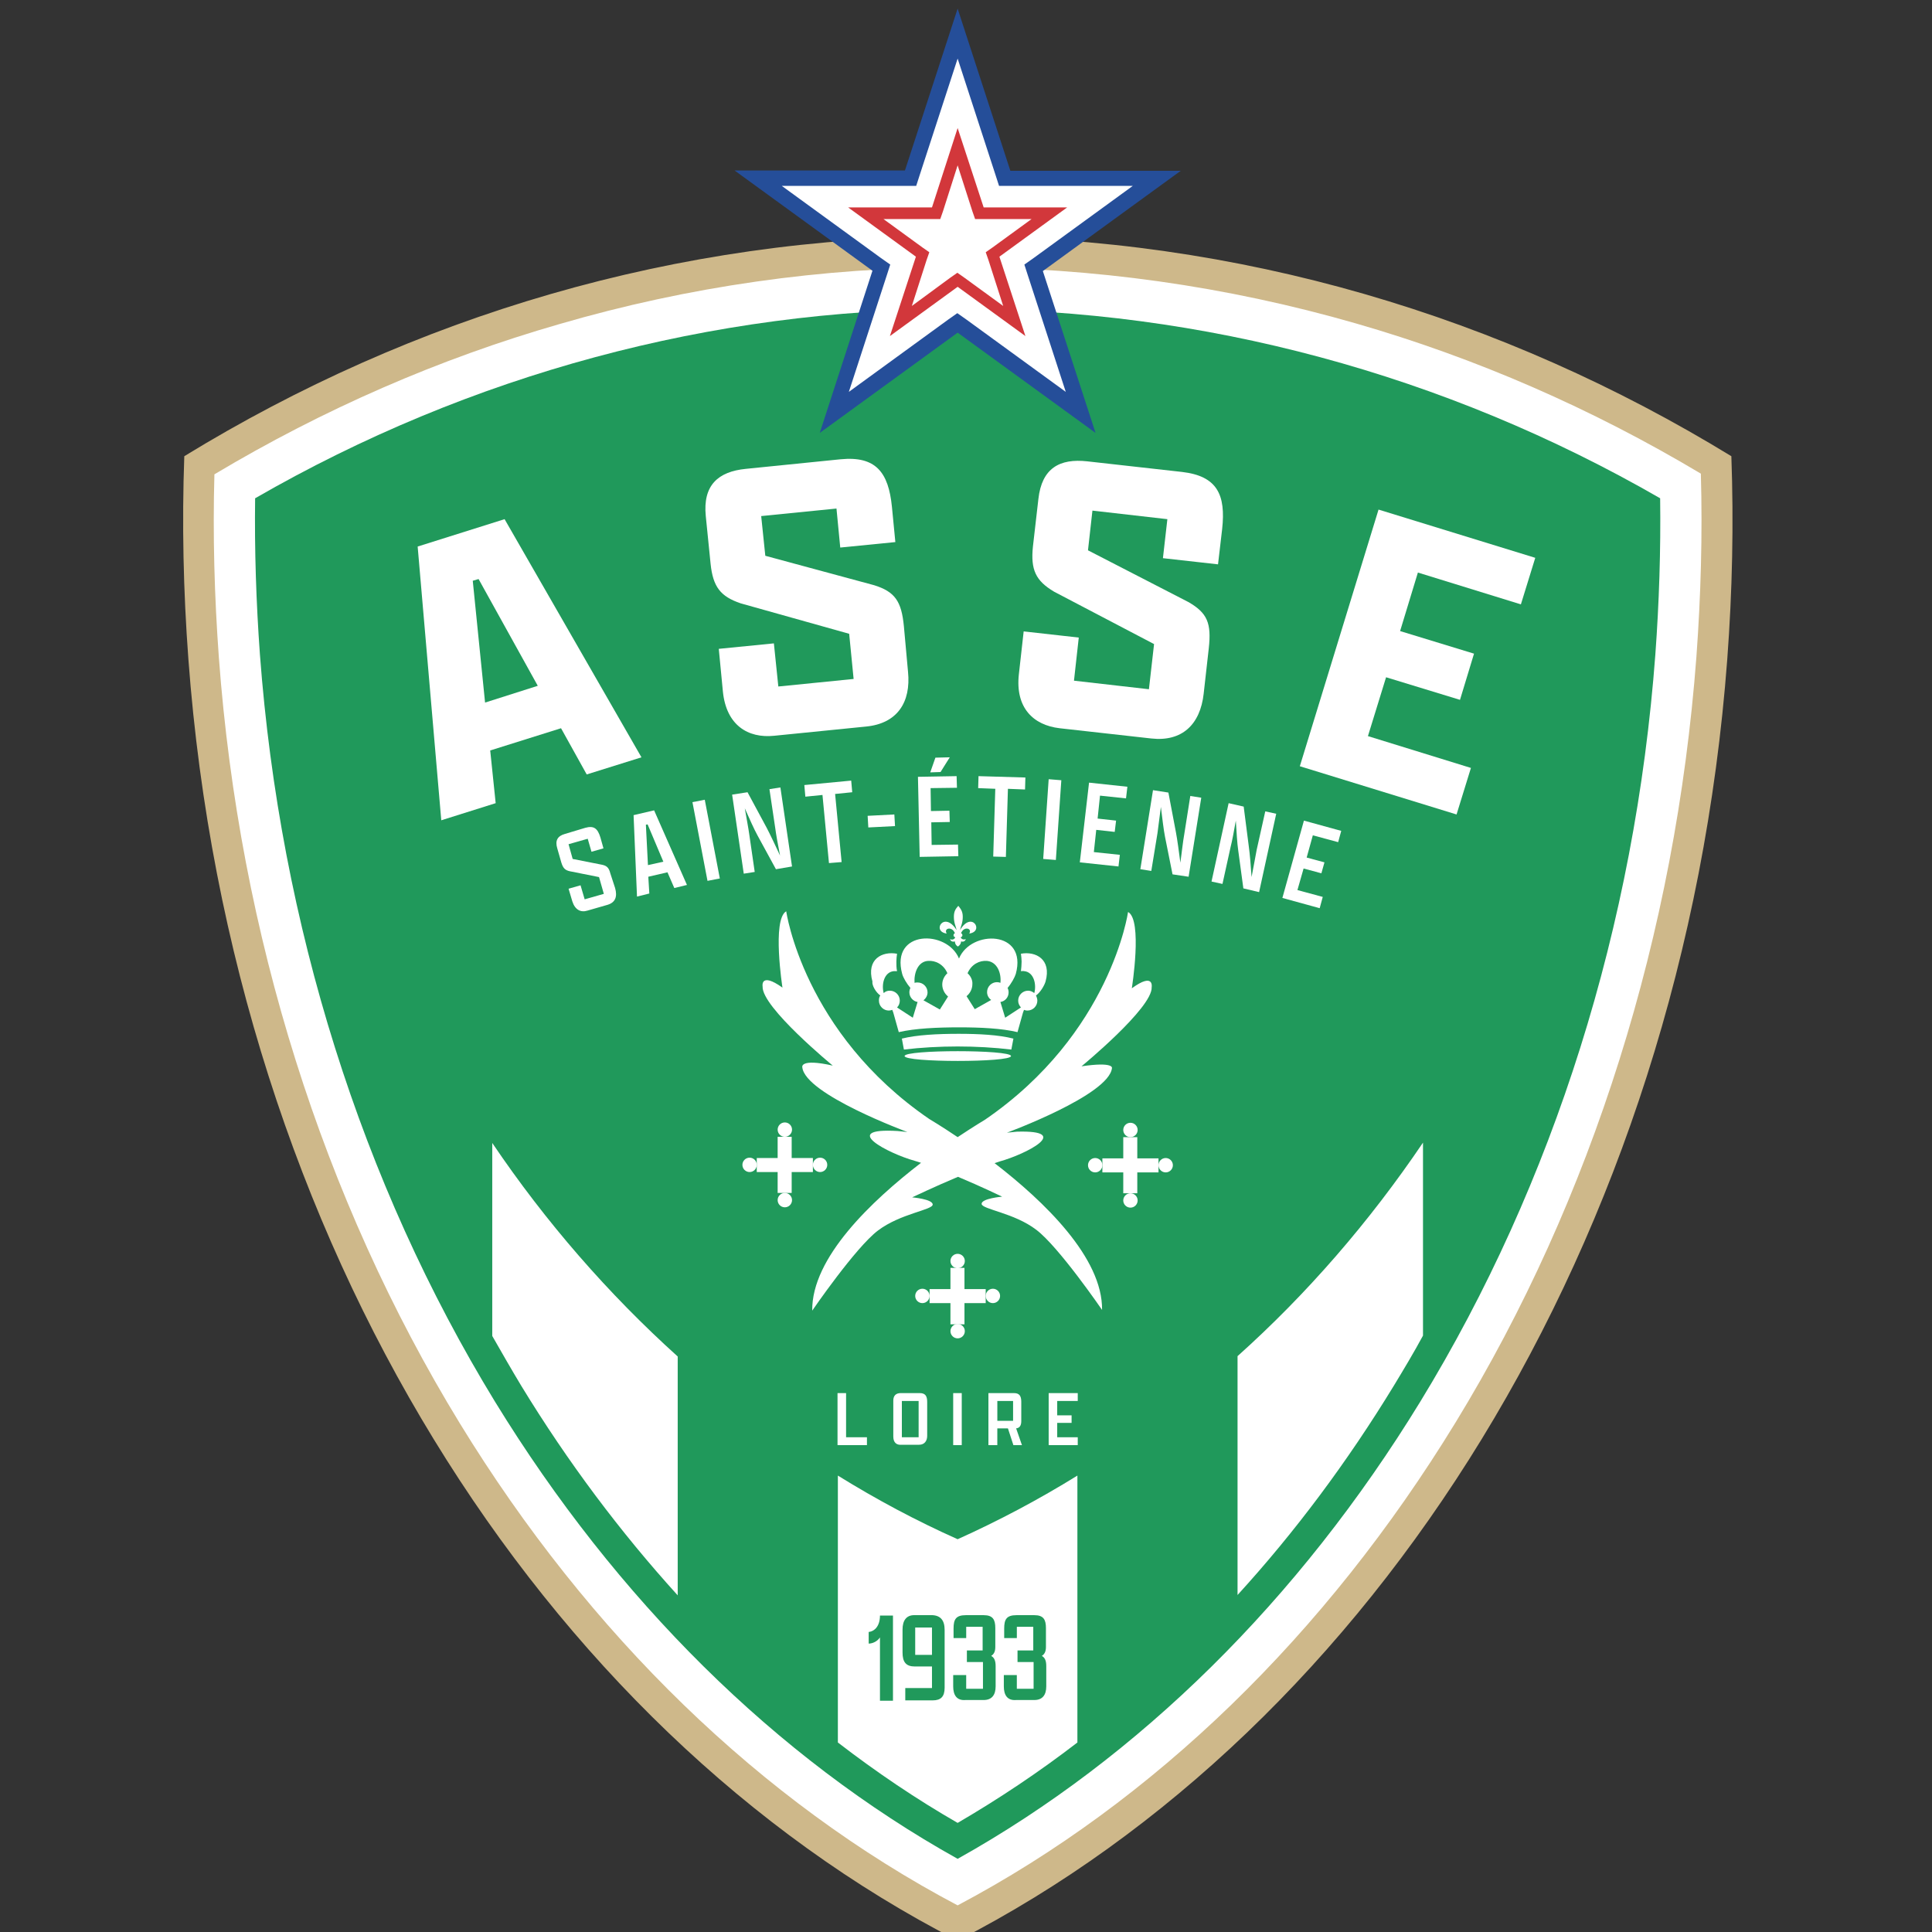
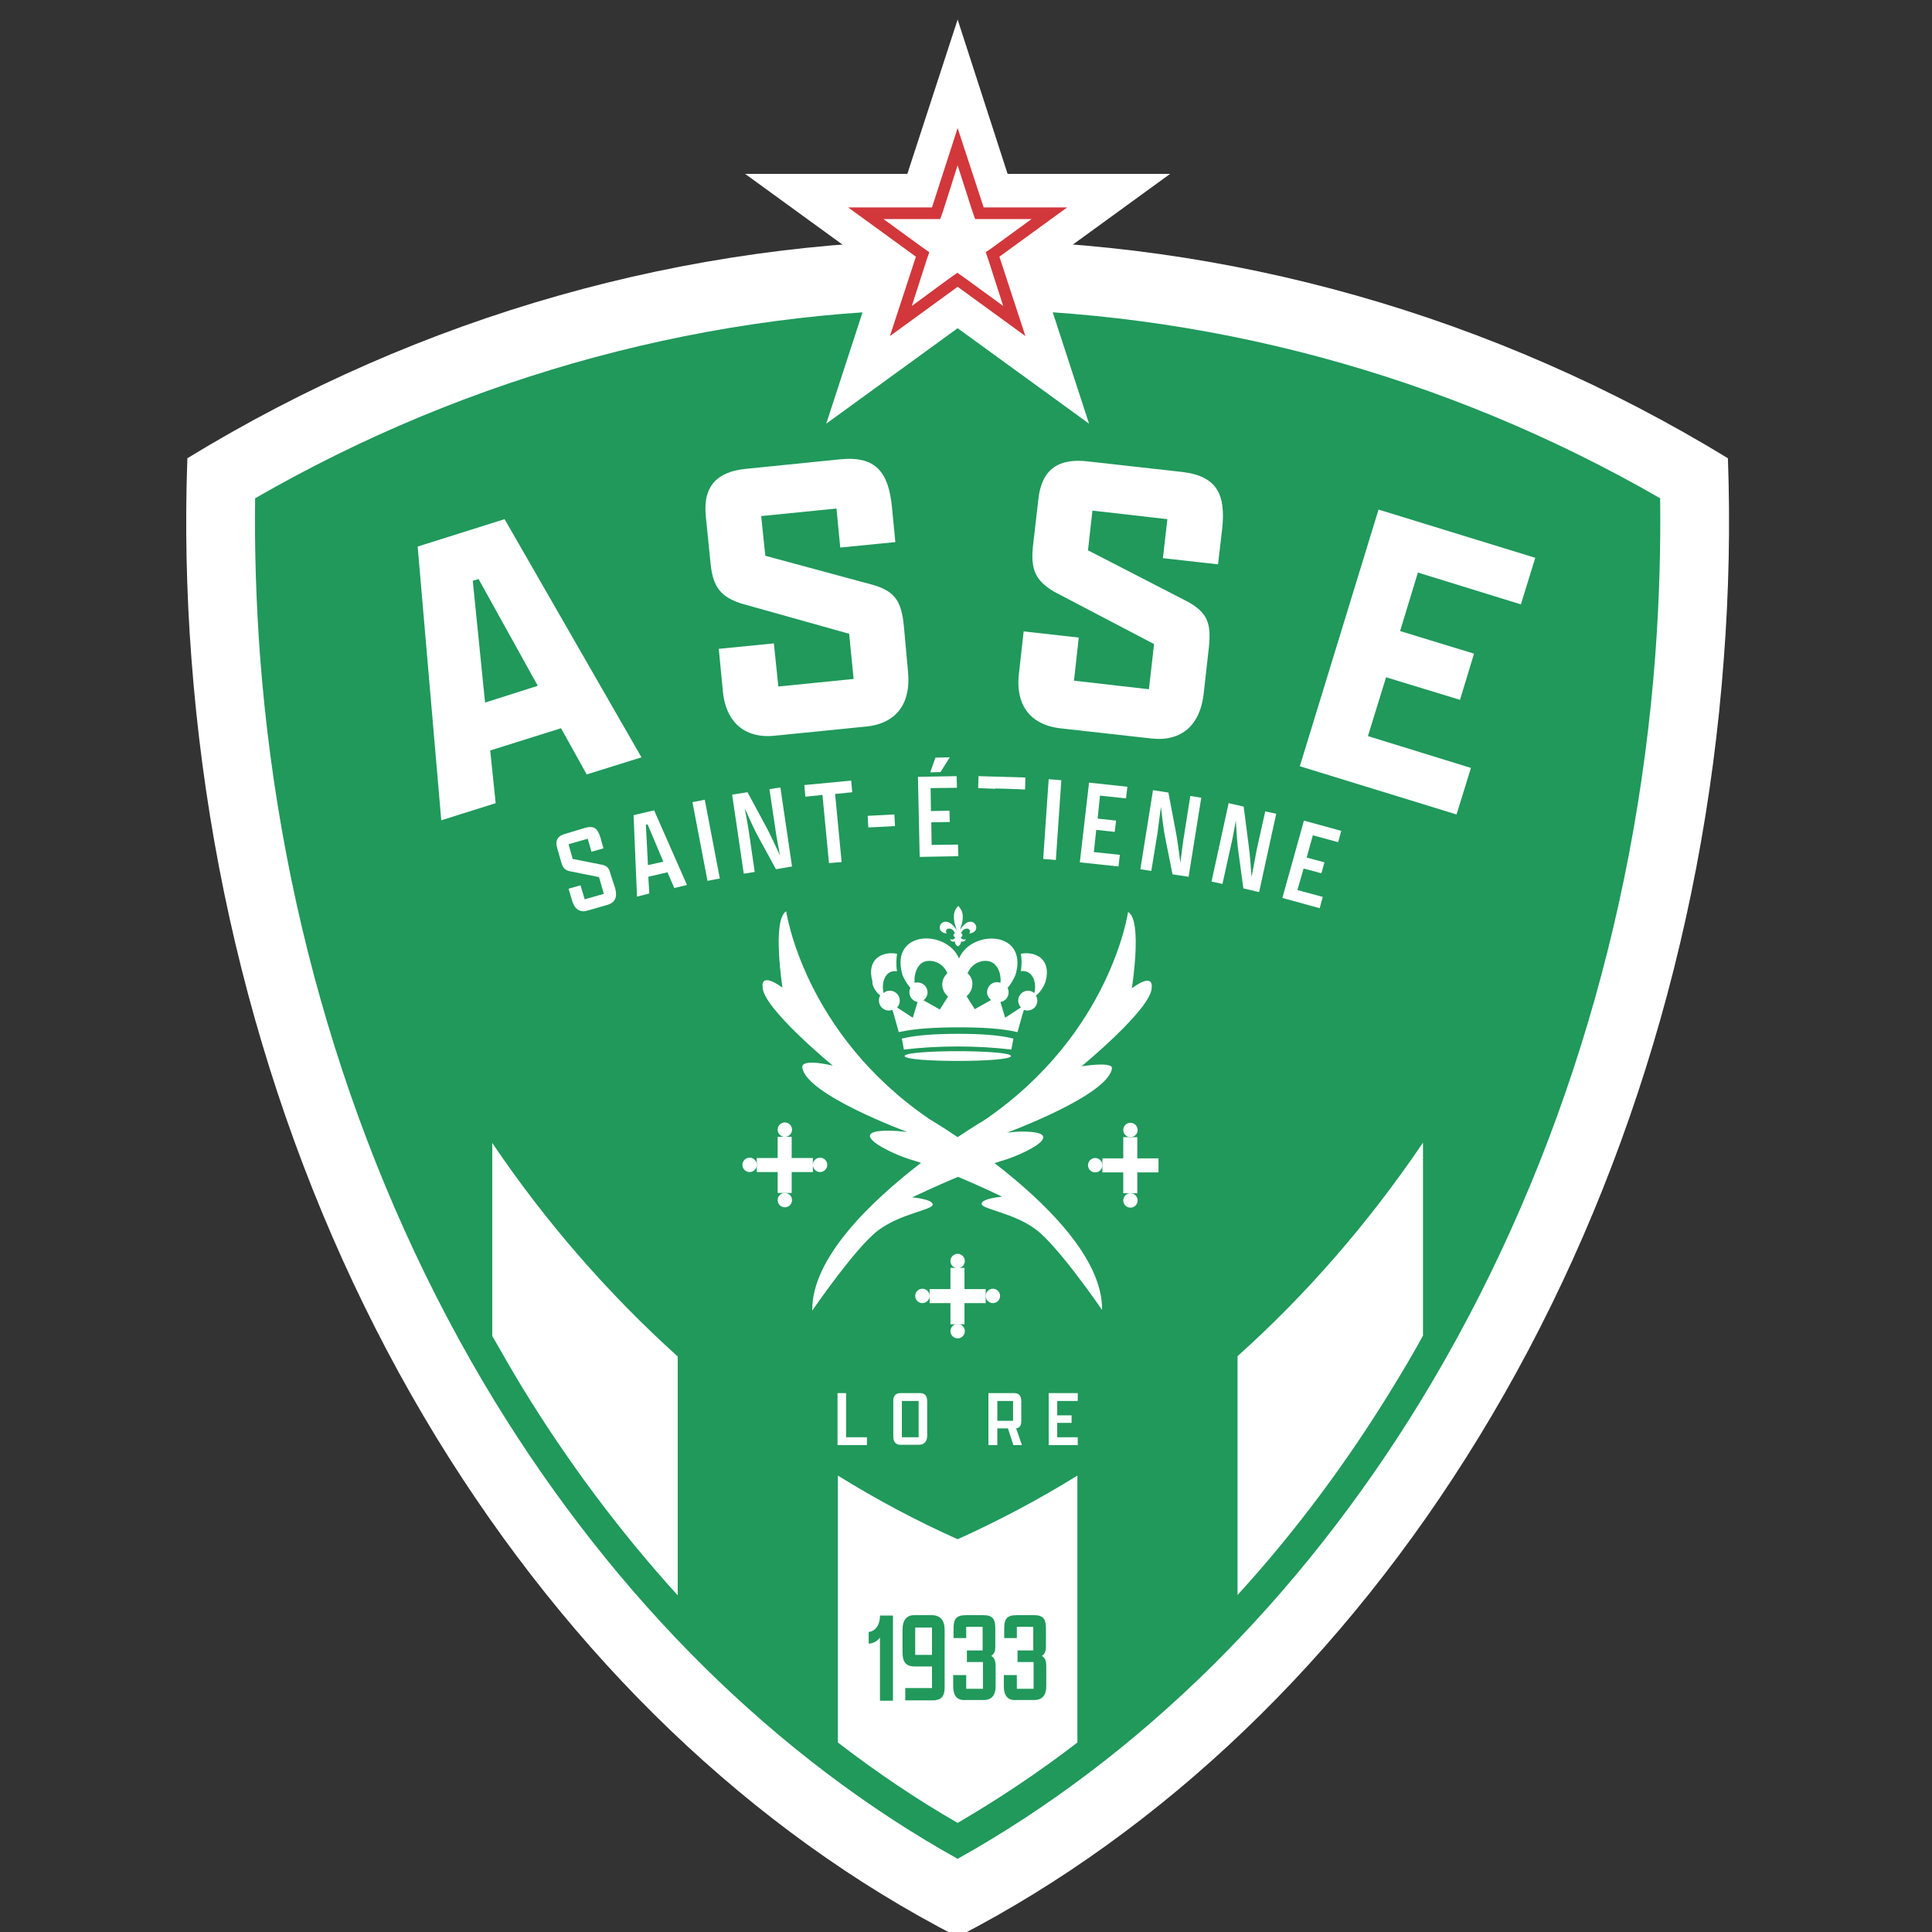
<svg xmlns="http://www.w3.org/2000/svg" version="1.1" id="Layer_1" x="0px" y="0px" viewBox="0 0 100 100" style="enable-background:new 0 0 100 100;" xml:space="preserve">
  <rect x="0" y="0" width="100" height="100" fill="#333333" stroke="none" />
  <style type="text/css">
	.st0{fill:#FFFFFF;}
	.st1{fill:#CEB88A;}
	.st2{fill:#20995B;}
	.st3{fill:#254E99;}
	.st4{fill:#D2373B;}
</style>
  <g>
    <g>
      <path class="st0" d="M49.567,100.251C38.905,94.778,29.588,85.834,22.592,74.41C15.384,62.614,11.009,48.692,9.911,34.116    c-0.266-3.454-0.337-6.943-0.213-10.397c12.079-7.386,25.877-11.3,39.869-11.3s27.772,3.914,39.869,11.3    c0.124,3.436,0.053,6.943-0.213,10.397c-1.08,14.577-5.473,28.498-12.682,40.276C69.546,85.834,60.212,94.76,49.567,100.251z" />
    </g>
-     <path class="st1" d="M49.567,13.836c6.996,0,13.921,0.974,20.616,2.905c6.217,1.789,12.221,4.41,17.853,7.775   c0.089,3.135,0,6.323-0.23,9.476c-1.08,14.346-5.384,28.055-12.469,39.639c-6.713,10.981-15.604,19.607-25.77,24.991   c-10.166-5.367-19.058-13.992-25.77-24.956C16.712,62.082,12.39,48.373,11.328,34.027c-0.23-3.153-0.319-6.341-0.23-9.476   c5.632-3.365,11.637-5.987,17.853-7.775C35.628,14.828,42.571,13.836,49.567,13.836 M49.567,12.242   c-14.577,0-28.232,4.145-40.028,11.371c-0.124,3.454-0.053,6.961,0.213,10.521c2.249,30.216,18.332,55.296,39.816,66.312   c21.484-11.017,37.566-36.096,39.834-66.312c0.266-3.56,0.337-7.067,0.213-10.521C77.8,16.386,64.126,12.242,49.567,12.242   L49.567,12.242z" />
    <path class="st2" d="M49.567,96.213C40.162,90.97,31.909,82.805,25.621,72.55c-6.908-11.3-11.123-24.672-12.168-38.682   c-0.195-2.692-0.283-5.402-0.248-8.077c11.123-6.412,23.663-9.795,36.362-9.795c12.682,0,25.239,3.383,36.362,9.795   c0.035,2.692-0.053,5.402-0.248,8.077c-1.045,14.01-5.26,27.382-12.168,38.682C67.226,82.823,58.954,90.97,49.567,96.213z" />
    <path class="st0" d="M25.479,59.16v9.989c0.496,0.868,0.992,1.736,1.505,2.586c2.409,3.95,5.136,7.581,8.094,10.84V70.212   C31.484,66.971,28.242,63.251,25.479,59.16z" />
    <path class="st0" d="M64.055,70.194v12.363c2.976-3.259,5.685-6.89,8.094-10.84c0.514-0.85,1.027-1.7,1.505-2.586v-9.989   C70.874,63.251,67.651,66.971,64.055,70.194z" />
    <path class="st0" d="M49.567,79.67c-2.143-0.956-4.198-2.055-6.199-3.294v13.815c2.001,1.541,4.074,2.94,6.199,4.162   c2.125-1.24,4.198-2.621,6.199-4.162V76.376C53.765,77.615,51.693,78.713,49.567,79.67z" />
    <g>
      <path class="st2" d="M46.22,83.62v4.41h-0.673v-3.277c-0.142,0.213-0.39,0.319-0.584,0.319V84.47    c0.319-0.035,0.584-0.319,0.584-0.85H46.22z" />
      <path class="st2" d="M48.894,84.363v2.993c0,0.461-0.195,0.655-0.62,0.655h-1.417v-0.638h1.382v-1.116h-0.886    c-0.461,0-0.638-0.23-0.638-0.726v-1.187c0-0.461,0.195-0.744,0.602-0.744h0.939C48.682,83.62,48.894,83.868,48.894,84.363z     M47.371,85.656h0.868v-1.417h-0.868V85.656z" />
      <path class="st2" d="M49.337,87.286v-0.584h0.673v0.708h0.868v-1.382h-0.832v-0.602h0.815v-1.222h-0.85v0.584h-0.655v-0.496    c0-0.478,0.124-0.691,0.638-0.691h0.921c0.478,0,0.602,0.23,0.602,0.673v0.974c0,0.23-0.071,0.372-0.213,0.461    c0.159,0.089,0.23,0.248,0.23,0.531v1.045c0,0.443-0.195,0.708-0.62,0.708h-0.939C49.514,88.03,49.337,87.729,49.337,87.286z" />
      <path class="st2" d="M51.958,87.286v-0.584h0.673v0.708h0.868v-1.382h-0.832v-0.602h0.815v-1.222h-0.85v0.584h-0.655v-0.496    c0-0.478,0.124-0.691,0.638-0.691h0.921c0.478,0,0.602,0.23,0.602,0.673v0.974c0,0.23-0.071,0.372-0.213,0.461    c0.159,0.089,0.23,0.248,0.23,0.531v1.045c0,0.443-0.195,0.708-0.62,0.708h-0.939C52.135,88.03,51.958,87.729,51.958,87.286z" />
    </g>
    <g>
      <path class="st0" d="M51.48,60.205c0.089-0.035,0.177-0.053,0.266-0.089c1.346-0.372,3.808-1.629,0.886-1.541l-0.514,0.053    c0,0,5.296-1.948,5.437-3.347c0,0,0.106-0.337-1.576-0.089c0,0,3.684-3.029,3.631-4.091c0,0,0.142-0.797-1.027,0.053    c0,0,0.567-3.542-0.195-3.95c0,0-0.886,6.288-7.403,10.751c0,0-0.567,0.337-1.417,0.903c-0.868-0.584-1.47-0.939-1.47-0.939    c-6.518-4.463-7.403-10.751-7.403-10.751c-0.744,0.425-0.195,3.95-0.195,3.95c-1.169-0.832-1.027-0.053-1.027-0.053    c-0.053,1.063,3.631,4.091,3.631,4.091c-1.736-0.39-1.576,0.089-1.576,0.089c0.142,1.399,5.437,3.347,5.437,3.347L46.45,58.54    c-3.046-0.177-0.461,1.169,0.886,1.541c0.106,0.035,0.213,0.071,0.337,0.106c-2.55,1.966-5.668,4.906-5.632,7.651    c0,0,2.232-3.259,3.401-4.145c1.169-0.886,2.834-1.063,2.834-1.346s-1.063-0.372-1.063-0.372s1.151-0.549,2.373-1.063    c1.187,0.496,2.285,1.027,2.285,1.027s-1.063,0.089-1.063,0.372c0,0.283,1.683,0.461,2.834,1.346    c1.169,0.886,3.401,4.145,3.401,4.145C57.077,65.093,54.031,62.171,51.48,60.205z" />
      <g>
        <path class="st0" d="M45.564,51.526c-0.053,0.071-0.071,0.159-0.071,0.266c0,0.283,0.23,0.514,0.514,0.514     c0.053,0,0.124-0.018,0.177-0.035l0.053,0.142l0.283,1.01c0.85-0.195,1.984-0.248,3.135-0.248c1.098,0,2.196,0.053,3.011,0.248     l0.283-1.01l0.053-0.142c0.053,0.018,0.106,0.035,0.177,0.035c0.283,0,0.514-0.23,0.514-0.514c0-0.089-0.035-0.195-0.071-0.266     c0.23-0.159,0.443-0.531,0.496-0.726c0.319-1.151-0.514-1.576-1.275-1.435c0.018,0.142,0.035,0.283,0.035,0.407     c0,0.177-0.018,0.337-0.035,0.496c0.053,0,0.106-0.018,0.177,0c0.496,0.053,0.638,0.691,0.514,1.134     c-0.089-0.071-0.195-0.124-0.319-0.124c-0.283,0-0.514,0.23-0.514,0.514c0,0.142,0.053,0.248,0.142,0.354l-0.815,0.531     l-0.248-0.815c0.248-0.035,0.425-0.248,0.425-0.496c0-0.089-0.018-0.159-0.053-0.23c0.195-0.23,0.372-0.549,0.425-0.726     c0.62-2.267-2.32-2.303-2.94-0.797c-0.62-1.505-3.56-1.488-2.94,0.797c0.053,0.195,0.23,0.496,0.425,0.726     c-0.035,0.071-0.053,0.142-0.053,0.23c0,0.248,0.195,0.461,0.425,0.496l-0.248,0.815l-0.815-0.531     c0.089-0.089,0.142-0.213,0.142-0.354c0-0.283-0.23-0.514-0.514-0.514c-0.124,0-0.23,0.035-0.319,0.124     c-0.124-0.443,0.018-1.08,0.514-1.134c0.053,0,0.106,0,0.177,0c-0.035-0.159-0.035-0.337-0.035-0.496     c0-0.142,0.018-0.283,0.035-0.407c-0.779-0.142-1.594,0.283-1.275,1.435C45.122,50.995,45.334,51.367,45.564,51.526z      M50.081,50.375c0.195-0.461,0.62-0.673,1.01-0.638c0.531,0.053,0.744,0.638,0.691,1.134c-0.053-0.018-0.106-0.035-0.177-0.035     c-0.283,0-0.514,0.23-0.514,0.514c0,0.177,0.089,0.319,0.213,0.407l-0.85,0.478l-0.425-0.673c0.177-0.142,0.301-0.372,0.301-0.62     C50.347,50.729,50.24,50.516,50.081,50.375z M47.336,50.871c-0.035-0.514,0.177-1.098,0.691-1.134     c0.39-0.035,0.815,0.177,1.01,0.638c-0.159,0.142-0.266,0.354-0.266,0.584c0,0.248,0.124,0.478,0.301,0.62l-0.425,0.673     l-0.85-0.478c0.124-0.089,0.213-0.248,0.213-0.407c0-0.283-0.23-0.514-0.514-0.514C47.442,50.853,47.389,50.853,47.336,50.871z" />
        <path class="st0" d="M52.454,53.758c-0.762-0.195-1.789-0.248-2.834-0.248c-1.08,0-2.161,0.053-2.94,0.248l0.106,0.567     c1.771-0.213,3.79-0.213,5.561,0L52.454,53.758z" />
        <path class="st0" d="M46.822,54.661c0,0.337,5.508,0.337,5.508,0C52.313,54.325,46.822,54.325,46.822,54.661z" />
        <path class="st0" d="M49,48.32c-0.159-0.266,0.23-0.372,0.39-0.089c0.018,0.018,0.018,0.035,0.035,0.071     c-0.035,0.018-0.071,0.053-0.071,0.106c0,0.053,0.035,0.089,0.089,0.106c-0.035,0.106-0.177,0.159-0.266,0.089     c0.018,0.124,0.142,0.159,0.248,0.124c0,0.089,0.035,0.195,0.159,0.266c0.124-0.089,0.159-0.177,0.159-0.266     c0.106,0.035,0.213,0,0.248-0.124c-0.089,0.053-0.23,0.018-0.266-0.089c0.053-0.018,0.089-0.053,0.089-0.106     c0-0.053-0.035-0.089-0.071-0.106c0-0.018,0.018-0.035,0.035-0.071c0.159-0.283,0.549-0.177,0.39,0.089     c0.797-0.106,0.124-1.204-0.478-0.177c0.035-0.195,0.142-0.354,0.142-0.691c0-0.301-0.124-0.425-0.23-0.567     c-0.124,0.142-0.23,0.266-0.23,0.567c0,0.337,0.106,0.496,0.142,0.691C48.876,47.116,48.203,48.214,49,48.32z" />
      </g>
      <g>
        <polygon class="st0" points="49.921,66.723 49.921,65.625 49.567,65.625 49.195,65.625 49.195,66.723 48.115,66.723      48.115,67.077 48.115,67.449 49.195,67.449 49.195,68.547 49.567,68.547 49.921,68.547 49.921,67.449 51.02,67.449 51.02,67.077      51.02,66.723    " />
        <circle class="st0" cx="49.567" cy="65.27" r="0.372" />
        <circle class="st0" cx="51.392" cy="67.077" r="0.372" />
        <circle class="st0" cx="47.743" cy="67.077" r="0.372" />
        <circle class="st0" cx="49.567" cy="68.901" r="0.372" />
      </g>
      <g>
        <g>
          <polygon class="st0" points="58.866,59.957 58.866,58.859 58.512,58.859 58.14,58.859 58.14,59.957 57.059,59.957       57.059,60.311 57.059,60.683 58.14,60.683 58.14,61.763 58.512,61.763 58.866,61.763 58.866,60.683 59.964,60.683       59.964,60.311 59.964,59.957     " />
          <circle class="st0" cx="58.512" cy="58.487" r="0.372" />
-           <circle class="st0" cx="60.336" cy="60.311" r="0.372" />
          <circle class="st0" cx="56.687" cy="60.311" r="0.372" />
          <circle class="st0" cx="58.512" cy="62.135" r="0.372" />
        </g>
        <g>
          <polygon class="st0" points="40.977,59.939 40.977,58.841 40.623,58.841 40.251,58.841 40.251,59.939 39.17,59.939       39.17,60.293 39.17,60.665 40.251,60.665 40.251,61.746 40.623,61.746 40.977,61.746 40.977,60.665 42.075,60.665       42.075,60.293 42.075,59.939     " />
          <circle class="st0" cx="40.623" cy="58.469" r="0.372" />
          <circle class="st0" cx="42.447" cy="60.293" r="0.372" />
          <circle class="st0" cx="38.799" cy="60.293" r="0.372" />
          <circle class="st0" cx="40.623" cy="62.118" r="0.372" />
        </g>
      </g>
    </g>
    <g>
      <path class="st0" d="M29.039,37.693l-3.666,1.151l0.283,2.728l-2.816,0.886l-1.222-14.169l4.499-1.417l7.085,12.327l-2.834,0.886    L29.039,37.693z M25.107,36.365l2.728-0.868l-3.064-5.526L24.47,30.06L25.107,36.365z" />
      <path class="st0" d="M46.999,34.771c0.159,1.594-0.567,2.674-2.161,2.834l-4.764,0.478c-1.364,0.142-2.48-0.549-2.657-2.285    l-0.213-2.214l2.852-0.283l0.23,2.232l3.897-0.39l-0.23-2.338l-5.615-1.576c-1.045-0.354-1.435-0.85-1.559-2.055l-0.248-2.462    c-0.159-1.594,0.638-2.303,2.072-2.444l4.906-0.496c1.824-0.177,2.48,0.673,2.657,2.462l0.177,1.824l-2.852,0.283l-0.195-2.019    l-3.897,0.39l0.213,2.055l5.632,1.523c1.08,0.337,1.417,0.832,1.541,2.125L46.999,34.771z" />
      <path class="st0" d="M62.302,35.904c-0.177,1.594-1.116,2.497-2.71,2.32l-4.747-0.531c-1.364-0.159-2.303-1.063-2.108-2.798    l0.248-2.214L55.837,33l-0.248,2.232l3.879,0.443l0.266-2.338l-5.172-2.71c-0.956-0.567-1.222-1.134-1.098-2.338l0.283-2.462    c0.177-1.594,1.098-2.108,2.533-1.948l4.906,0.549c1.824,0.213,2.267,1.187,2.072,2.958l-0.213,1.824l-2.852-0.319l0.23-2.019    l-3.879-0.443l-0.23,2.055l5.19,2.674c0.992,0.567,1.204,1.098,1.063,2.391L62.302,35.904z" />
      <path class="st0" d="M71.353,26.376l8.112,2.497l-0.744,2.409l-5.331-1.647l-0.921,3.029l3.826,1.169l-0.726,2.391l-3.826-1.169    l-0.939,3.046l5.331,1.647l-0.744,2.409l-8.112-2.497L71.353,26.376z" />
    </g>
    <path class="st0" d="M43.35,72.107h0.443v2.285h1.08v0.407H43.35V72.107z" />
    <path class="st0" d="M46.237,74.356v-1.86c0-0.266,0.142-0.39,0.39-0.39h0.974c0.301,0,0.39,0.159,0.39,0.461v1.753   c0,0.266-0.142,0.461-0.425,0.461h-0.921C46.415,74.799,46.237,74.675,46.237,74.356z M47.548,74.392v-1.877H46.68v1.877H47.548z" />
-     <path class="st0" d="M49.337,72.107h0.443v2.692h-0.443V72.107z" />
    <path class="st0" d="M51.161,74.799v-2.692h1.328c0.266,0,0.372,0.142,0.372,0.443v1.01c0,0.23-0.089,0.354-0.266,0.372   l0.301,0.868h-0.443l-0.283-0.868h-0.549v0.868H51.161z M52.437,73.542v-1.027h-0.815v1.027H52.437z" />
    <path class="st0" d="M54.279,72.107h1.505v0.407h-1.063v0.744h0.744v0.39h-0.744v0.744h1.063v0.407h-1.505V72.107z" />
    <g>
      <path class="st0" d="M31.838,45.965c0.124,0.443,0.018,0.744-0.39,0.868l-1.045,0.301c-0.337,0.106-0.638-0.035-0.779-0.478    L29.429,46l0.62-0.177l0.213,0.726l0.992-0.283l-0.248-0.868L29.5,45.097c-0.248-0.053-0.354-0.159-0.443-0.443l-0.213-0.744    c-0.124-0.407,0.018-0.638,0.39-0.744l1.063-0.319c0.443-0.124,0.638,0.035,0.779,0.496l0.159,0.567l-0.62,0.177l-0.195-0.673    l-0.992,0.283l0.213,0.762l1.523,0.301c0.248,0.053,0.354,0.159,0.425,0.443L31.838,45.965z" />
      <path class="st0" d="M34.548,45.15l-0.992,0.23l0.053,0.868l-0.638,0.159l-0.177-4.215l1.063-0.248l1.7,3.861l-0.655,0.159    L34.548,45.15z M33.538,44.778l0.797-0.177L33.52,42.67l-0.089,0.018L33.538,44.778z" />
      <path class="st0" d="M35.841,41.519l0.638-0.124l0.779,4.074l-0.638,0.124L35.841,41.519z" />
      <path class="st0" d="M40.162,44.99l-0.956-1.753c-0.177-0.319-0.425-0.886-0.655-1.399c0.089,0.514,0.195,1.08,0.23,1.346    l0.283,1.948l-0.567,0.089l-0.602-4.091l0.797-0.124l0.992,1.842c0.177,0.337,0.461,0.939,0.691,1.435    c-0.106-0.531-0.213-1.134-0.248-1.417l-0.301-2.019l0.567-0.089l0.602,4.091L40.162,44.99z" />
      <path class="st0" d="M42.571,41.147l-0.886,0.089l-0.053-0.602l2.426-0.23l0.053,0.602l-0.886,0.089l0.337,3.525l-0.655,0.053    L42.571,41.147z" />
      <path class="st0" d="M44.909,42.227l1.382-0.071l0.035,0.602l-1.382,0.071L44.909,42.227z" />
      <path class="st0" d="M47.513,40.208l2.001-0.035l0.018,0.602l-1.364,0.018l0.018,1.187l0.956-0.018l0.018,0.584l-0.956,0.018    l0.018,1.169l1.364-0.018l0.018,0.602l-2.001,0.035L47.513,40.208z M48.15,39.978l0.266-0.762l0.744-0.018l-0.478,0.762    L48.15,39.978z" />
-       <path class="st0" d="M51.516,40.828l-0.886-0.035l0.018-0.62l2.426,0.071l-0.018,0.62l-0.886-0.035l-0.106,3.525l-0.655-0.018    L51.516,40.828z" />
+       <path class="st0" d="M51.516,40.828l-0.886-0.035l0.018-0.62l2.426,0.071l-0.018,0.62l-0.886-0.035l-0.655-0.018    L51.516,40.828z" />
      <path class="st0" d="M54.279,40.332l0.655,0.053l-0.283,4.127l-0.655-0.053L54.279,40.332z" />
      <path class="st0" d="M56.369,40.509l1.984,0.213l-0.071,0.602l-1.346-0.142l-0.124,1.187l0.956,0.106l-0.071,0.584l-0.956-0.106    l-0.124,1.151l1.346,0.142l-0.071,0.602l-2.001-0.213L56.369,40.509z" />
      <path class="st0" d="M60.69,45.256l-0.39-1.948c-0.071-0.354-0.142-0.974-0.213-1.541c-0.071,0.531-0.142,1.098-0.177,1.364    l-0.319,1.948l-0.567-0.089l0.655-4.091l0.797,0.124l0.39,2.055c0.071,0.372,0.159,1.027,0.23,1.576    c0.071-0.531,0.142-1.151,0.195-1.435l0.319-2.019l0.567,0.089l-0.655,4.091L60.69,45.256z" />
      <path class="st0" d="M64.356,45.982l-0.266-1.966c-0.053-0.354-0.089-0.974-0.124-1.541c-0.089,0.514-0.195,1.08-0.266,1.346    l-0.425,1.931l-0.567-0.124l0.886-4.056l0.779,0.177l0.266,2.072c0.053,0.372,0.106,1.027,0.142,1.576    c0.106-0.531,0.213-1.151,0.266-1.417l0.443-1.984l0.567,0.124l-0.886,4.056L64.356,45.982z" />
      <path class="st0" d="M67.491,42.475l1.931,0.531l-0.159,0.584l-1.311-0.354l-0.319,1.151l0.921,0.248l-0.159,0.567l-0.921-0.248    l-0.319,1.116l1.311,0.354l-0.159,0.584l-1.931-0.531L67.491,42.475z" />
    </g>
    <polygon class="st0" points="45.37,13.942 38.568,9 46.964,9 49.567,1.012 52.153,9 60.566,9 53.765,13.942 56.369,21.93    49.567,16.988 42.766,21.93  " />
-     <path class="st3" d="M49.567,3.032l1.966,6.04L51.71,9.62h0.584h6.341l-5.136,3.737l-0.478,0.337l0.177,0.549l1.966,6.04   l-5.136-3.737l-0.478-0.337l-0.478,0.337l-5.136,3.737l1.966-6.04l0.177-0.549L45.6,13.357L40.463,9.62h6.376h0.584l0.177-0.549   L49.567,3.032 M49.567,0.446L46.84,8.823h-8.82l7.138,5.19l-2.728,8.395l7.138-5.19l7.138,5.19l-2.728-8.378l7.138-5.19h-8.82   L49.567,0.446L49.567,0.446z" />
    <path class="st4" d="M49.567,8.558l0.762,2.373l0.142,0.407h0.443h2.48l-2.019,1.47l-0.354,0.248l0.142,0.407l0.762,2.373   l-2.019-1.47l-0.354-0.248l-0.354,0.248l-2.001,1.47l0.762-2.373l0.142-0.407l-0.354-0.248l-2.019-1.47h2.497h0.443l0.142-0.407   L49.567,8.558 M49.567,6.627l-1.328,4.109H43.9l3.507,2.55l-1.346,4.109l3.507-2.55l3.507,2.55l-1.346-4.109l3.507-2.55h-4.322   L49.567,6.627L49.567,6.627z" />
  </g>
</svg>